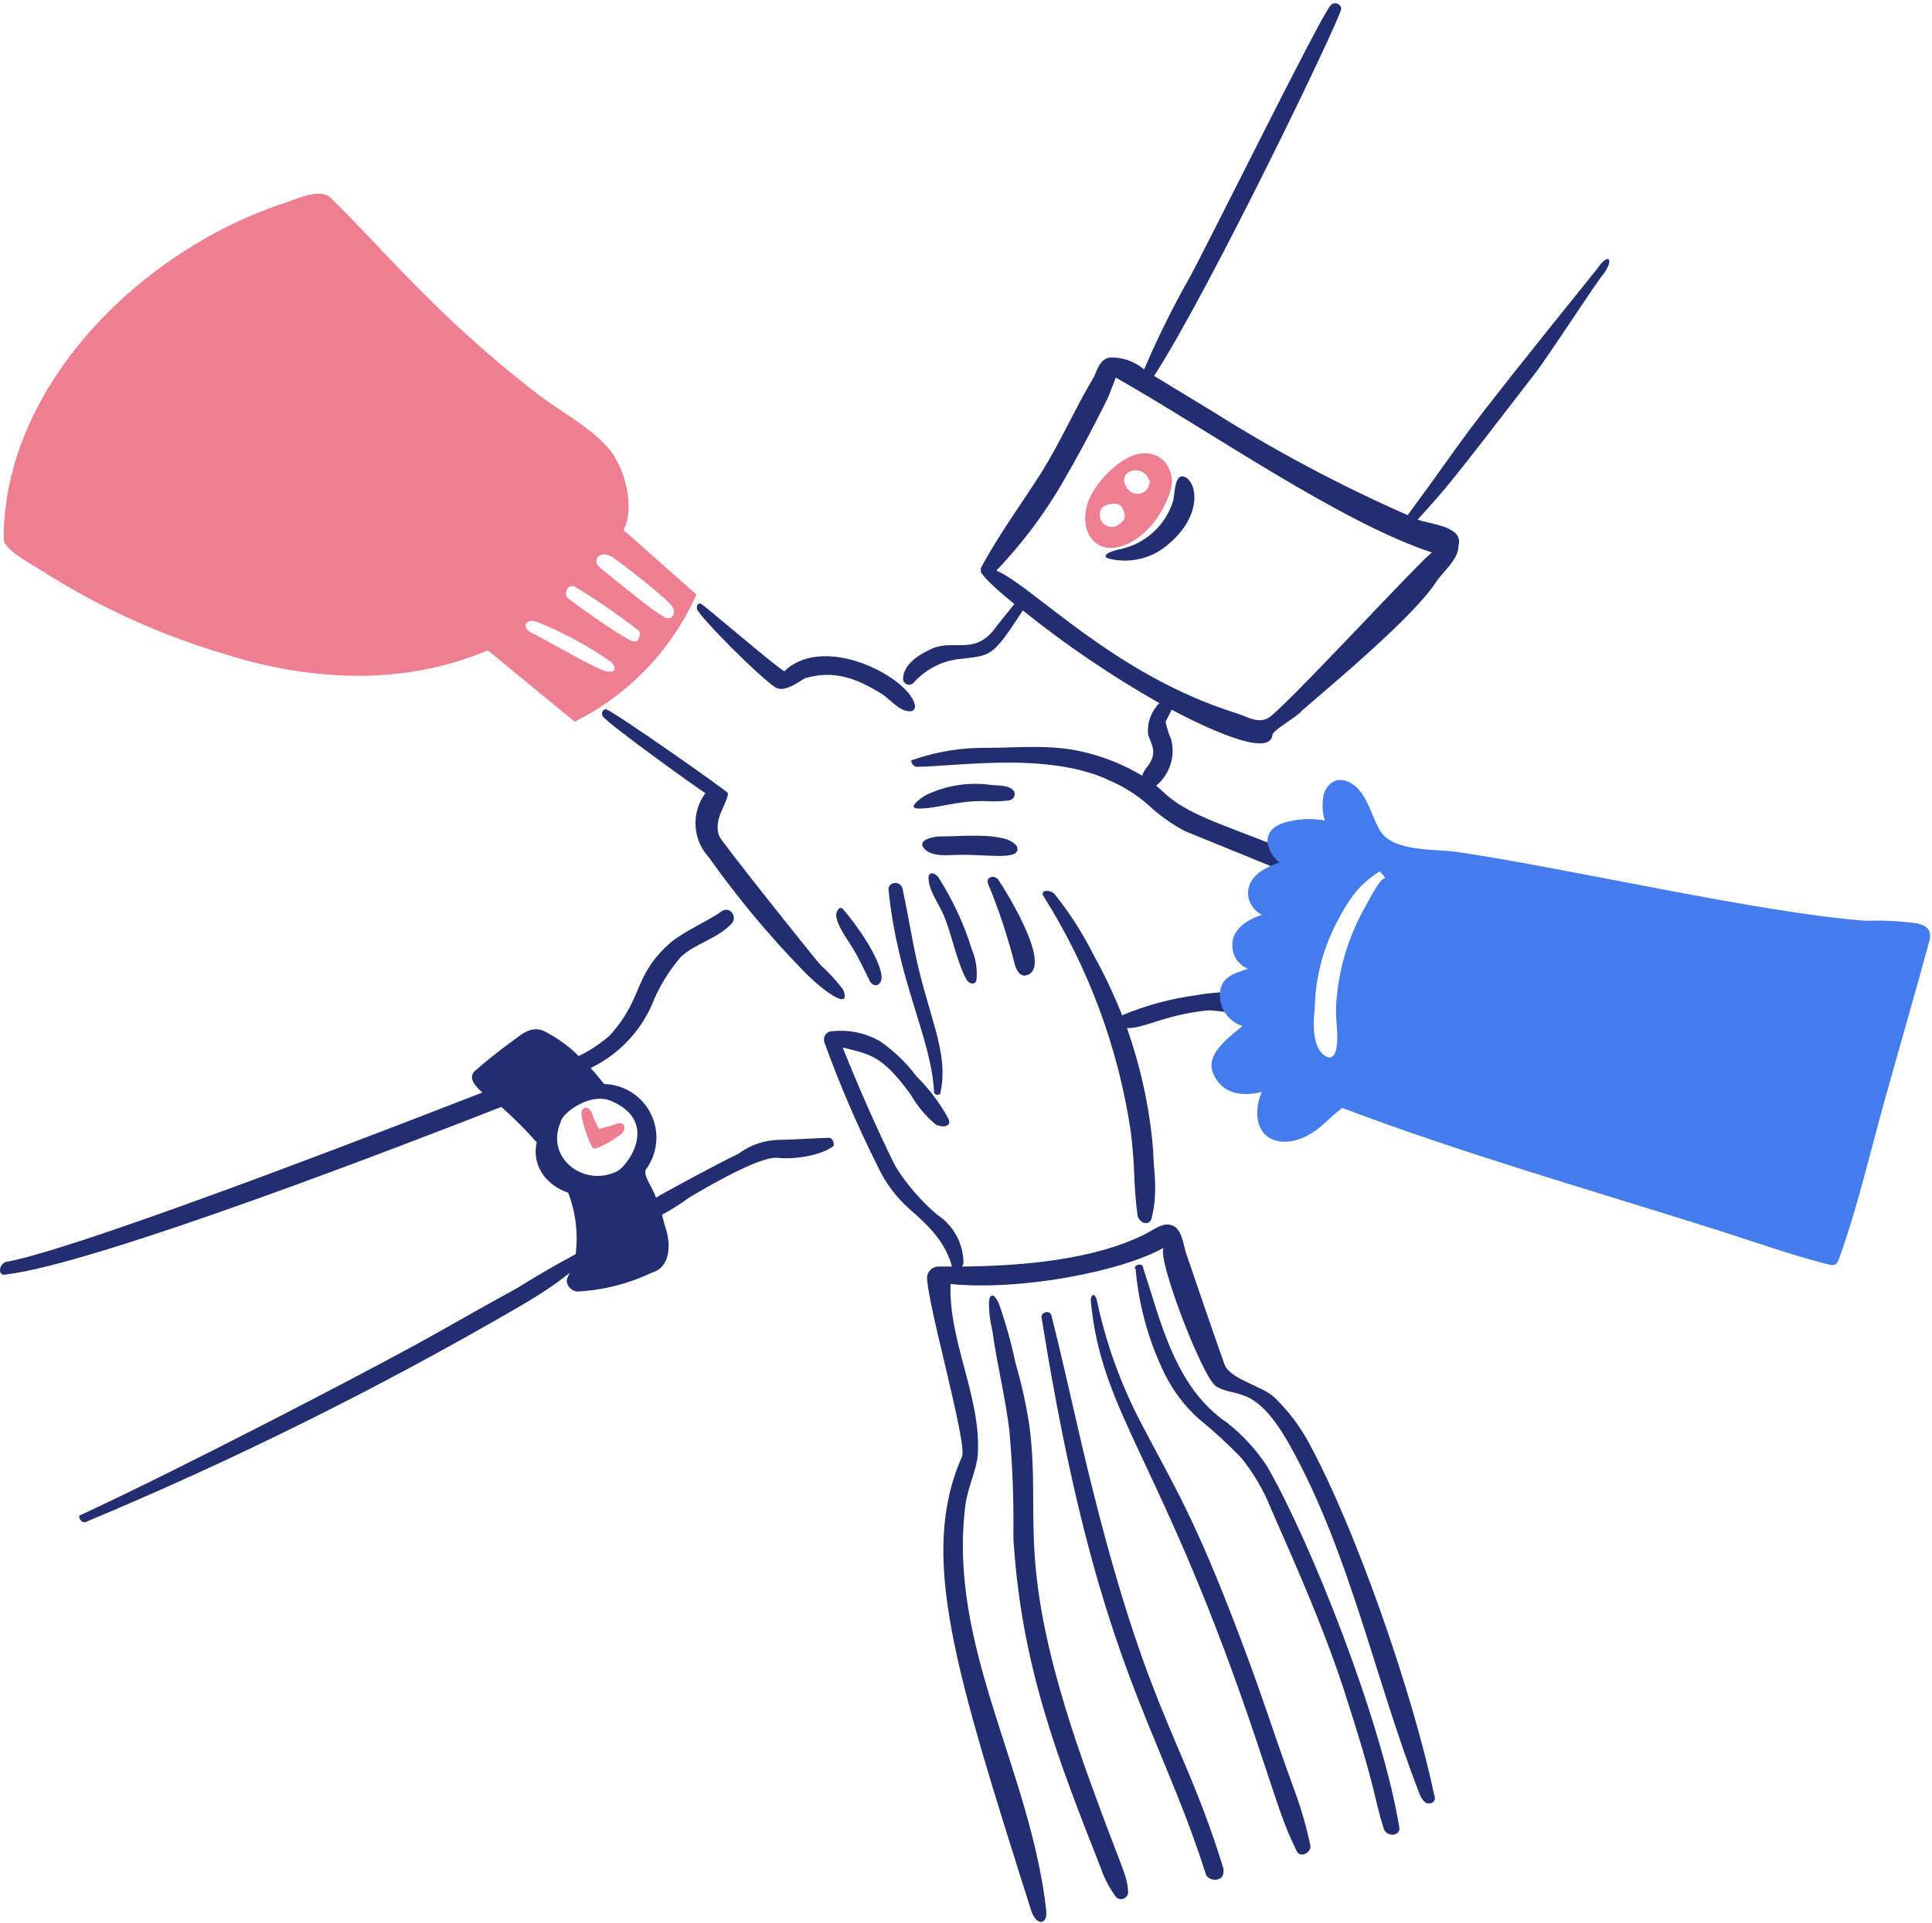
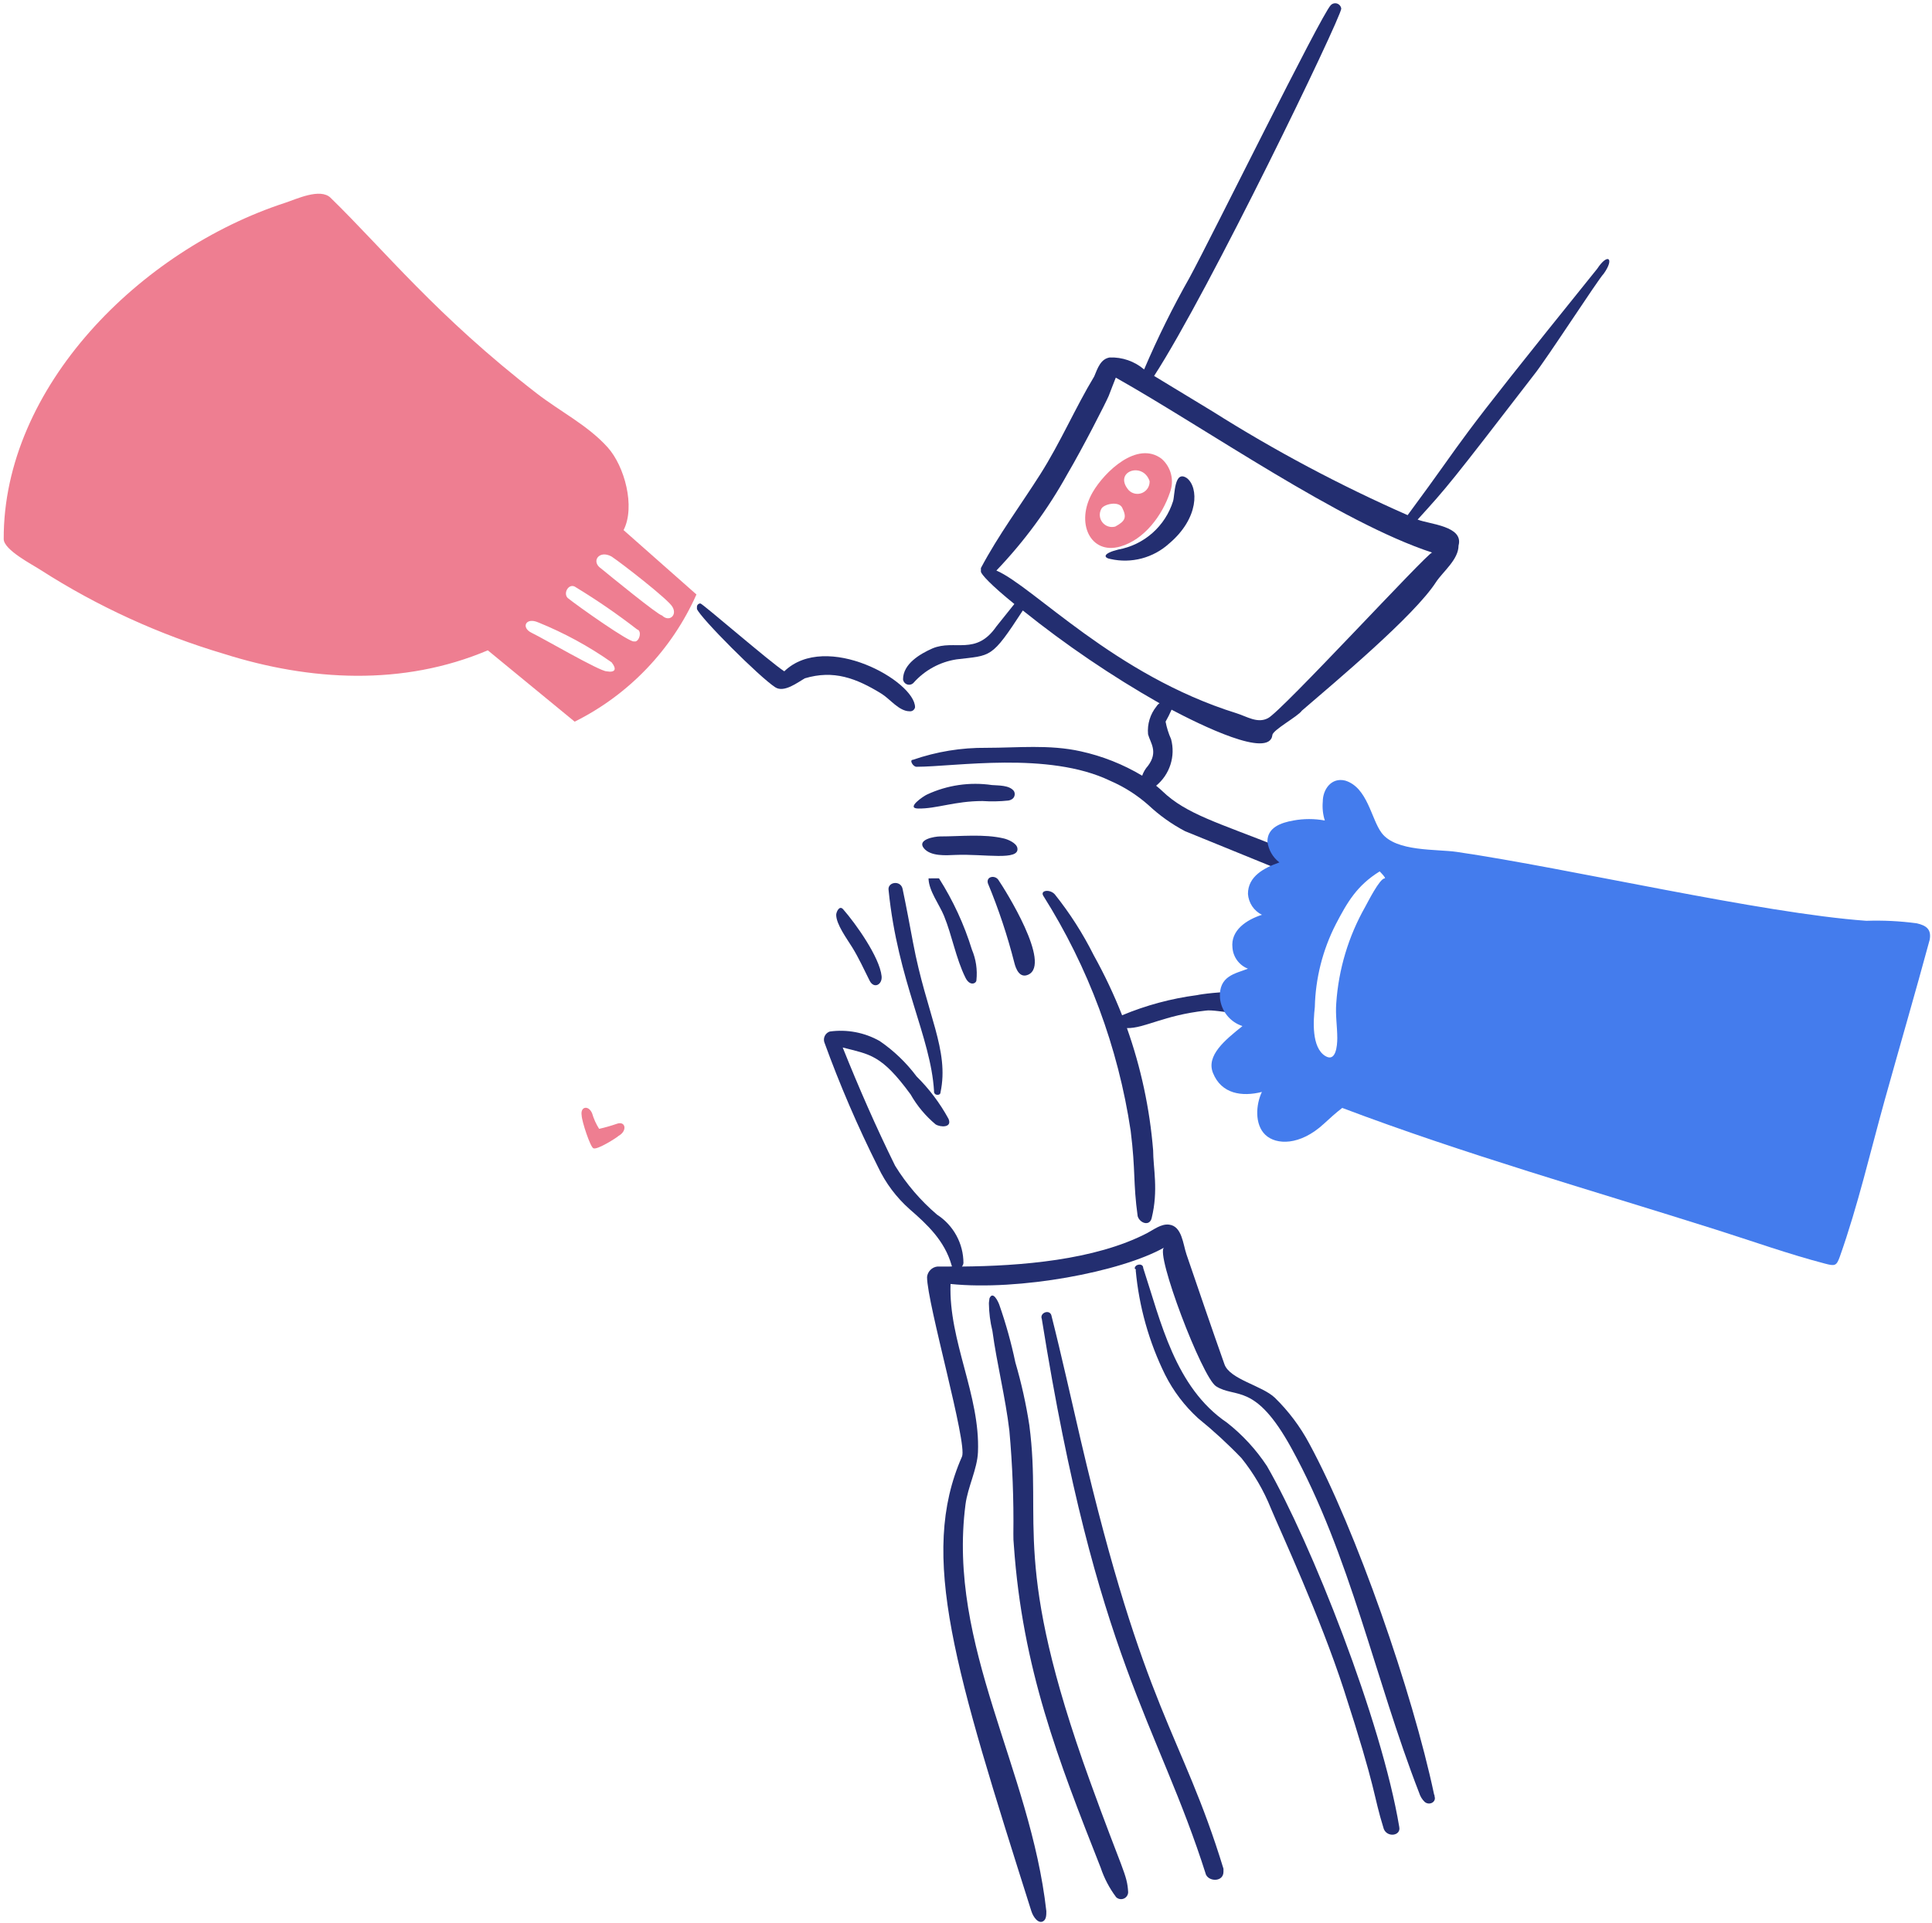
<svg xmlns="http://www.w3.org/2000/svg" width="218" height="217" viewBox="0 0 218 217" fill="none">
  <path d="M106.122 123.298C107.14 118.501 104.543 114.472 103.027 106.404C102.655 104.427 102.259 102.287 101.845 100.322C101.63 99.305 100.099 99.533 100.267 100.49C101.313 110.796 105.021 116.996 105.392 123.128C105.337 123.691 106.122 123.691 106.122 123.298Z" fill="#232E70" />
-   <path d="M104.771 99.139C104.798 100.548 105.99 102.074 106.517 103.363C107.44 105.629 107.856 108.155 108.937 110.346C109.442 111.367 110.176 110.996 110.176 110.626C110.301 109.456 110.127 108.273 109.67 107.188C108.795 104.35 107.544 101.641 105.953 99.134C105.728 98.632 104.751 98.182 104.771 99.139Z" fill="#232E70" />
+   <path d="M104.771 99.139C104.798 100.548 105.99 102.074 106.517 103.363C107.44 105.629 107.856 108.155 108.937 110.346C109.442 111.367 110.176 110.996 110.176 110.626C110.301 109.456 110.127 108.273 109.67 107.188C108.795 104.35 107.544 101.641 105.953 99.134Z" fill="#232E70" />
  <path d="M111.471 99.699C112.678 102.608 113.674 105.601 114.452 108.653C114.63 109.383 115.067 110.446 116.029 110.005C118.665 108.796 113.451 100.478 112.65 99.305C112.267 98.739 111.247 98.912 111.471 99.699Z" fill="#232E70" />
  <path d="M161.873 202.759C161.882 202.678 161.862 202.597 161.817 202.529C159.384 191.015 153.024 172.696 147.738 162.94C146.716 161.025 145.405 159.278 143.853 157.76C142.415 156.384 138.766 155.683 138.165 153.986C136.713 149.891 135.315 145.777 133.885 141.598C133.481 140.418 133.377 138.388 131.913 138.218C131.012 138.11 130.173 138.792 129.436 139.176C123.529 142.242 115.108 142.888 108.543 142.949C108.633 142.835 108.691 142.699 108.712 142.555C108.71 141.468 108.437 140.399 107.916 139.445C107.396 138.491 106.645 137.682 105.732 137.092C103.878 135.51 102.281 133.648 101.002 131.574C98.862 127.237 96.891 122.732 95.088 118.227C98.183 119.029 99.45 119.014 102.747 123.52C103.477 124.805 104.431 125.95 105.564 126.899C106.118 127.25 107.468 127.298 107.027 126.279C106.067 124.516 104.853 122.903 103.424 121.492C102.264 119.939 100.856 118.588 99.256 117.494C97.547 116.529 95.568 116.153 93.624 116.425C93.39 116.506 93.195 116.673 93.08 116.893C92.965 117.113 92.938 117.368 93.005 117.607C94.754 122.434 96.785 127.154 99.087 131.742C99.939 133.542 101.146 135.151 102.635 136.473C104.623 138.199 106.577 140.02 107.366 142.777C107.366 142.998 107.877 142.947 105.788 142.947C105.485 142.977 105.201 143.111 104.986 143.327C104.77 143.543 104.636 143.826 104.605 144.13C104.605 147.11 109.19 162.949 108.547 164.402C103.618 175.562 107.811 188.624 116.375 215.704C116.59 216.384 117.177 217.182 117.728 216.831C118.071 216.613 118.065 216.099 118.065 215.704C116.271 199.657 106.872 185.787 108.942 169.809C109.197 167.834 110.271 165.81 110.35 163.895C110.613 157.476 107.026 151.337 107.256 144.917C114.971 145.706 126.46 143.566 131.359 140.807C130.288 141.369 135.634 155.454 137.215 156.462C139.444 157.882 141.603 155.954 145.719 163.445C152.393 175.595 155.124 189.465 160.135 202.359C160.252 202.744 160.465 203.093 160.755 203.372C161.273 203.814 162.087 203.399 161.873 202.759Z" fill="#232E70" />
  <path d="M70.363 59.831C71.714 57.184 70.477 52.609 68.56 50.483C66.318 47.995 63.201 46.441 60.563 44.401C49.256 35.654 43.37 28.239 37.305 22.326C36.137 21.179 33.417 22.486 32.181 22.888C15.797 28.225 0.357 43.706 0.419 60.841C0.419 62.081 3.743 63.767 4.587 64.333C10.998 68.441 17.956 71.626 25.255 73.794C34.998 76.877 45.471 77.454 55.044 73.4L64.844 81.452C70.953 78.409 75.811 73.332 78.584 67.095L70.363 59.831ZM60.734 70.249C63.656 71.43 66.434 72.942 69.012 74.754C69.632 75.543 69.407 75.937 68.45 75.768C67.661 75.768 61.343 72.075 60.003 71.432C58.751 70.833 59.324 69.63 60.732 70.249H60.734ZM71.547 72.389C71.153 72.618 65.242 68.447 64.057 67.49C63.494 66.927 64.226 65.688 65.014 66.307C67.391 67.753 69.685 69.333 71.885 71.037C72.502 71.207 72.108 72.558 71.544 72.389H71.547ZM74.698 69.461C74.305 69.461 68.785 64.955 67.828 64.167C66.645 63.379 67.599 62.028 69.01 62.815C70.193 63.604 75.486 67.715 75.881 68.503C76.445 69.461 75.486 70.249 74.698 69.461Z" fill="#EE7E91" />
  <path d="M88.495 75.769C86.919 74.755 79.26 68.111 79.034 68.111C78.982 68.109 78.93 68.118 78.882 68.138C78.834 68.157 78.79 68.186 78.753 68.223C78.716 68.26 78.687 68.303 78.668 68.352C78.649 68.4 78.639 68.452 78.641 68.504V68.733C79.034 69.746 85.708 76.433 87.482 77.574C88.48 78.217 90.016 77.011 90.806 76.561C94.044 75.588 96.594 76.523 99.478 78.306C100.423 78.891 101.449 80.278 102.632 80.278C102.773 80.296 102.916 80.259 103.031 80.175C103.146 80.091 103.224 79.966 103.251 79.826C103.249 76.889 93.218 71.218 88.495 75.769Z" fill="#232E70" />
-   <path d="M92.607 108.939C91.424 107.586 81.569 95.198 81.175 94.409C80.387 92.439 82.133 90.693 82.133 89.51C82.133 89.34 69.575 80.499 68.392 80.049C67.998 80.049 67.829 80.443 67.998 80.837C68.786 81.851 79.429 89.51 79.599 89.51C78.807 90.577 78.412 91.887 78.484 93.213C78.556 94.54 79.09 95.8 79.993 96.775C83.203 101.306 86.761 105.58 90.636 109.558C92.643 111.663 96.155 114.288 95.142 111.698C94.388 110.698 93.539 109.774 92.607 108.939Z" fill="#232E70" />
  <path d="M69.804 128.197C70.818 127.634 70.597 126.463 69.575 126.846C68.928 127.07 68.27 127.258 67.603 127.408C67.261 126.866 66.996 126.278 66.814 125.663C66.42 124.706 65.463 124.874 65.633 125.892C65.633 126.511 66.646 129.608 66.984 129.608C67.435 129.774 69.575 128.422 69.804 128.197Z" fill="#EE7E91" />
-   <path d="M93.564 128.422C92.607 128.422 89.059 128.651 88.045 128.651C86.338 128.647 84.677 129.201 83.314 130.228C81.532 131.031 74.205 135.001 74.023 135.183C73.628 133.996 72.494 132.607 72.896 131.974C73.55 131.082 73.947 130.029 74.044 128.927C74.141 127.826 73.935 126.719 73.447 125.727C72.96 124.735 72.21 123.895 71.279 123.299C70.347 122.703 69.271 122.373 68.166 122.346C67.715 121.783 67.209 121.164 66.646 120.544C69.692 119.077 72.124 116.585 73.516 113.505C74.302 111.489 75.426 109.622 76.841 107.986C78.586 106.409 80.909 105.974 82.529 104.269C83.297 103.467 82.3 102.129 81.346 102.918C79.601 104.1 77.629 104.888 75.827 106.242C71.32 110.128 72.768 112.476 68.788 116.886C67.73 117.805 66.556 118.581 65.297 119.195C64.298 118.192 63.16 117.339 61.918 116.66C60.116 115.478 58.989 116.66 57.581 117.675C56.174 118.689 54.819 119.811 53.639 120.828C52.792 121.558 53.471 122.461 54.428 123.306C52.761 123.945 9.698 140.856 0.591 142.448C-0.197 142.843 -0.197 144.024 0.591 143.856C10.996 142.66 46.785 128.757 56.568 124.934C57.98 126.185 59.316 127.52 60.566 128.933C60.003 131.298 61.355 133.662 64.114 134.621C64.957 136.826 65.246 139.204 64.959 141.547C62.65 142.785 60.34 144.138 58.258 145.433C54.316 147.572 50.593 149.758 46.657 151.908C40.022 155.534 20.382 165.758 9.094 170.999C8.701 170.999 9.094 171.957 9.658 171.788C26.282 164.841 42.439 156.828 58.03 147.798C64.341 144.184 64.616 143.016 64.112 144.024C64.022 144.201 63.965 144.392 63.943 144.588C63.973 144.892 64.108 145.175 64.323 145.39C64.538 145.606 64.822 145.74 65.125 145.77C68.054 145.621 70.925 144.893 73.573 143.63C75.543 143.067 75.75 140.69 75.15 138.731C74.972 138.195 74.821 137.649 74.698 137.098C75.757 136.534 76.773 135.894 77.739 135.183C79.711 134.001 85.795 130.439 87.764 130.679C89.511 130.891 92.663 130.45 94.069 129.326C94.127 129.043 93.959 128.422 93.564 128.422ZM69.743 132.138C66.027 134.108 61.465 130.787 63.267 126.619C63.436 125.606 66.609 123.249 68.954 124.254C74.352 126.568 70.982 131.35 69.743 132.138Z" fill="#232E70" />
  <path d="M135.067 112.316C132.161 112.696 129.318 113.46 126.614 114.59C125.697 112.262 124.627 109.997 123.411 107.811C122.193 105.373 120.72 103.07 119.019 100.94C118.456 100.32 117.334 100.482 117.724 101.109C122.811 109.172 126.168 118.205 127.581 127.634C128.154 132.228 127.841 133.432 128.37 137.262C128.599 138.05 129.71 138.442 129.947 137.492C130.731 134.328 130.116 131.82 130.116 129.834C129.733 125.126 128.739 120.488 127.159 116.036C129.129 116.082 131.286 114.592 136.029 114.065C137.38 113.836 141.921 115.237 142.73 113.67C144.045 111.116 136.026 112.091 135.067 112.316Z" fill="#232E70" />
  <path d="M180.232 30.322C162.435 52.399 166.425 47.889 158.833 58.142C151.213 54.789 143.853 50.874 136.814 46.429L130.225 42.43C136.479 32.782 151.187 2.269 151.343 0.983C151.329 0.852 151.277 0.728 151.194 0.625C151.112 0.522 151.001 0.446 150.876 0.404C150.751 0.363 150.616 0.358 150.489 0.391C150.361 0.423 150.245 0.492 150.155 0.589C149.025 1.759 136.691 26.805 134.223 31.337C132.323 34.693 130.612 38.152 129.098 41.699C128.018 40.776 126.631 40.294 125.212 40.347C124.199 40.516 123.861 41.529 123.466 42.487C121.326 46.035 119.669 49.924 117.384 53.524C115.164 57.023 112.654 60.395 110.682 64.111V64.51C110.682 64.792 111.809 66.031 114.456 68.171L112.428 70.704C110.114 74.048 107.729 72.131 105.221 73.182C103.813 73.802 101.896 74.928 101.896 76.674C101.911 76.804 101.963 76.927 102.046 77.029C102.128 77.13 102.238 77.207 102.362 77.248C102.487 77.289 102.62 77.294 102.747 77.263C102.874 77.231 102.989 77.163 103.079 77.068C104.336 75.649 106.049 74.713 107.922 74.421C111.892 73.94 111.837 74.386 115.412 68.902C120.27 72.797 125.429 76.3 130.842 79.377C130.7 79.46 130.582 79.578 130.499 79.721C129.781 80.607 129.438 81.738 129.542 82.874C129.789 83.826 130.724 84.845 129.542 86.427C129.248 86.753 129.022 87.134 128.879 87.548C126.729 86.263 124.385 85.334 121.938 84.797C118.391 84.009 114.843 84.403 111.296 84.403C108.479 84.375 105.679 84.832 103.018 85.754C102.567 85.754 103.018 86.543 103.412 86.543C107.727 86.543 118.301 84.769 125.261 88.12C126.844 88.804 128.308 89.735 129.598 90.879C130.831 92.035 132.213 93.02 133.708 93.808L144.352 98.144C145.365 98.537 144.352 95.61 144.352 95.61C137.511 92.874 133.862 91.898 131.17 89.305C130.941 89.085 130.698 88.881 130.453 88.681C131.21 88.059 131.771 87.233 132.07 86.3C132.37 85.368 132.394 84.369 132.14 83.423C131.857 82.792 131.649 82.13 131.52 81.451C131.769 81.013 131.994 80.562 132.196 80.1C135.406 81.79 143.233 85.675 143.571 82.972C143.571 82.408 146.5 80.832 146.896 80.212C150.635 76.986 159.575 69.523 162.044 65.684C162.832 64.501 164.577 63.149 164.577 61.572C165.178 59.372 161.346 59.183 159.96 58.645C163.348 54.918 163.664 54.542 173.081 42.313C174.489 40.567 180.346 31.5 180.965 30.881C182.203 29.14 181.415 28.518 180.232 30.322ZM161.593 62.365C161.085 62.365 144.585 80.33 143.065 81.062C141.882 81.682 140.691 80.864 139.517 80.499C125.741 76.208 116.557 66.155 112.429 64.395C115.551 61.131 118.239 57.478 120.427 53.527C122.193 50.525 124.769 45.471 125.101 44.686C125.33 44.126 125.737 42.998 125.903 42.622C136.006 48.306 151.187 58.955 161.593 62.365Z" fill="#232E70" />
  <path d="M103.588 91.255C105.663 91.296 107.735 90.41 110.853 90.41C111.829 90.475 112.808 90.457 113.78 90.354C113.968 90.326 114.144 90.246 114.288 90.124C114.4 90.017 114.471 89.875 114.492 89.722C114.513 89.569 114.482 89.413 114.403 89.28C113.896 88.605 112.657 88.665 111.925 88.605C109.432 88.239 106.887 88.611 104.604 89.674C104.207 89.847 102.181 91.226 103.588 91.255Z" fill="#232E70" />
  <path d="M104.265 95.76C105.042 96.67 106.742 96.538 107.812 96.492C111.073 96.353 115.084 97.197 114.795 95.704C114.686 95.14 113.726 94.741 113.274 94.634C111.029 94.1 108.375 94.405 106.066 94.405C105.452 94.408 103.407 94.757 104.265 95.76Z" fill="#232E70" />
  <path d="M96.154 106.91C96.911 108.134 97.48 109.401 98.125 110.683C98.612 111.651 99.577 111.135 99.477 110.176C99.254 108.033 96.558 104.247 95.141 102.63C94.694 102.12 94.353 102.974 94.353 103.249C94.353 104.32 95.555 105.94 96.154 106.91Z" fill="#232E70" />
  <path d="M111.584 147.118C111.597 148.161 111.73 149.199 111.979 150.213C112.481 153.93 113.449 157.701 113.894 161.476C114.245 165.351 114.395 169.241 114.345 173.132C114.338 173.564 114.357 173.997 114.401 174.427C115.374 188.311 119.387 198.597 124.199 210.806C124.598 212.001 125.188 213.123 125.945 214.13C126.057 214.237 126.198 214.308 126.351 214.336C126.503 214.364 126.661 214.347 126.804 214.287C126.947 214.228 127.07 214.128 127.157 214C127.245 213.872 127.293 213.721 127.297 213.567C127.183 211.503 126.686 211.265 122.961 200.958C114.089 176.403 117.607 172.019 116.147 160.862C115.779 158.465 115.252 156.095 114.569 153.767C114.109 151.572 113.507 149.409 112.767 147.291C112.653 146.947 112.035 145.601 111.642 146.558C111.642 146.725 111.584 146.893 111.584 147.118Z" fill="#232E70" />
  <path d="M117.554 148.863C123.722 187.41 130.614 194.354 136.082 211.598C136.484 212.401 138.052 212.401 138.052 211.254V210.916C133.307 195.412 129.172 193.45 121.946 162.545C120.837 157.797 119.806 153.084 118.622 148.41C118.358 147.75 117.288 148.198 117.554 148.863Z" fill="#232E70" />
-   <path d="M123.073 146.726C124.259 159.778 131.131 164.65 141.769 196.451C144.708 205.235 144.749 205.632 146.274 208.84C146.668 209.854 148.01 209.07 147.851 208.276C147.42 206.209 146.836 204.176 146.105 202.194C142.921 193.392 142.86 192.566 139.855 184.625C134.74 171.109 132.444 167.697 128.648 160.409C126.399 156.072 124.75 151.45 123.748 146.668C123.411 145.711 123.073 146.331 123.073 146.726Z" fill="#232E70" />
  <path d="M128.148 143.346C128.518 147.459 129.645 151.468 131.472 155.172C132.403 157.017 133.663 158.677 135.189 160.071C136.914 161.469 138.55 162.974 140.088 164.577C141.471 166.298 142.591 168.215 143.412 170.264C144.511 172.895 148.948 182.425 151.634 190.706C155.443 202.456 154.881 202.375 156.139 206.418C156.533 207.431 158.11 207.206 157.885 206.189C155.888 194.206 147.952 174.15 142.962 165.474C141.733 163.609 140.211 161.954 138.456 160.574C132.59 156.601 130.979 149.148 128.996 143.117C128.996 142.524 128.038 142.658 128.038 143.173C128.198 143.29 128.198 143.346 128.148 143.346Z" fill="#232E70" />
  <path d="M131.069 51.778C128.307 49.699 124.627 53.261 123.297 55.551C121.293 59.006 123.038 62.64 126.392 61.69C129.116 60.918 131.149 58.181 132.023 55.551C132.265 54.9 132.304 54.19 132.134 53.516C131.963 52.842 131.592 52.236 131.069 51.778ZM129.718 54.308C129.729 54.587 129.656 54.863 129.508 55.099C129.359 55.335 129.142 55.521 128.885 55.631C128.628 55.741 128.344 55.77 128.071 55.715C127.797 55.659 127.547 55.522 127.353 55.321C125.57 53.227 128.962 52.046 129.718 54.308ZM125.832 59.433C125.573 59.503 125.299 59.496 125.044 59.413C124.789 59.33 124.564 59.174 124.397 58.964C124.229 58.755 124.127 58.501 124.102 58.234C124.076 57.967 124.13 57.698 124.256 57.461C124.485 56.898 126.226 56.504 126.62 57.293C127.183 58.423 126.959 58.817 125.832 59.437V59.433Z" fill="#EE7E91" />
  <path d="M125.325 63.098C126.483 63.355 127.685 63.331 128.832 63.027C129.978 62.723 131.035 62.149 131.914 61.352C135.313 58.486 135.254 55.025 133.941 53.975C132.477 52.962 132.577 55.886 132.364 56.566C131.93 57.955 131.123 59.198 130.032 60.161C128.941 61.124 127.607 61.77 126.174 62.028C124.364 62.48 124.525 62.965 125.325 63.098Z" fill="#232E70" />
  <path d="M216.272 104.208C214.387 103.956 212.485 103.862 210.584 103.926C198.745 103.076 177.075 98.013 164.407 96.155C162.098 95.811 157.53 96.162 155.903 94.015C154.714 92.443 154.327 88.89 151.793 88.103C150.215 87.708 149.258 89.116 149.258 90.467C149.192 91.189 149.269 91.916 149.488 92.607C148.315 92.391 147.113 92.391 145.94 92.607C144.535 92.854 143.011 93.396 143.011 94.972C143.067 95.436 143.216 95.885 143.448 96.291C143.68 96.698 143.991 97.054 144.363 97.338C142.617 97.957 140.815 98.914 140.815 100.885C140.847 101.383 141.01 101.864 141.286 102.279C141.563 102.694 141.944 103.029 142.391 103.25C140.645 103.814 138.844 104.996 139.067 106.967C139.107 107.486 139.291 107.982 139.6 108.401C139.909 108.819 140.329 109.142 140.813 109.332C139.404 109.896 137.489 110.121 137.658 112.656C137.729 113.371 138.007 114.05 138.457 114.609C138.907 115.169 139.51 115.586 140.193 115.809C138.222 117.387 136.078 119.134 136.869 121.104C137.821 123.471 140.134 123.807 142.387 123.243C141.711 124.652 141.54 126.911 142.781 128.087C144.003 129.247 146.695 129.314 149.369 126.848C150.043 126.225 150.722 125.609 151.453 125.046C165.307 130.283 179.49 134.304 193.635 138.786C197.744 140.088 201.788 141.537 205.912 142.615C207.035 142.91 207.22 142.902 207.602 141.827C209.646 136.052 211.025 130.054 212.669 124.145C214.348 118.116 216.108 112.093 217.738 106.068C217.962 104.883 217.339 104.449 216.272 104.208ZM155.678 98.351C155.678 98.351 156.467 99.14 156.241 99.14C155.678 99.14 154.328 101.844 154.045 102.349C152.155 105.681 151.039 109.396 150.779 113.218C150.67 114.57 150.894 115.864 150.894 117.16C150.894 118.062 150.728 119.911 149.543 119.187C147.97 118.223 148.191 115.189 148.36 113.668C148.435 110.414 149.244 107.219 150.725 104.321C152.026 101.825 153.104 99.949 155.678 98.351Z" fill="#447CED" />
</svg>